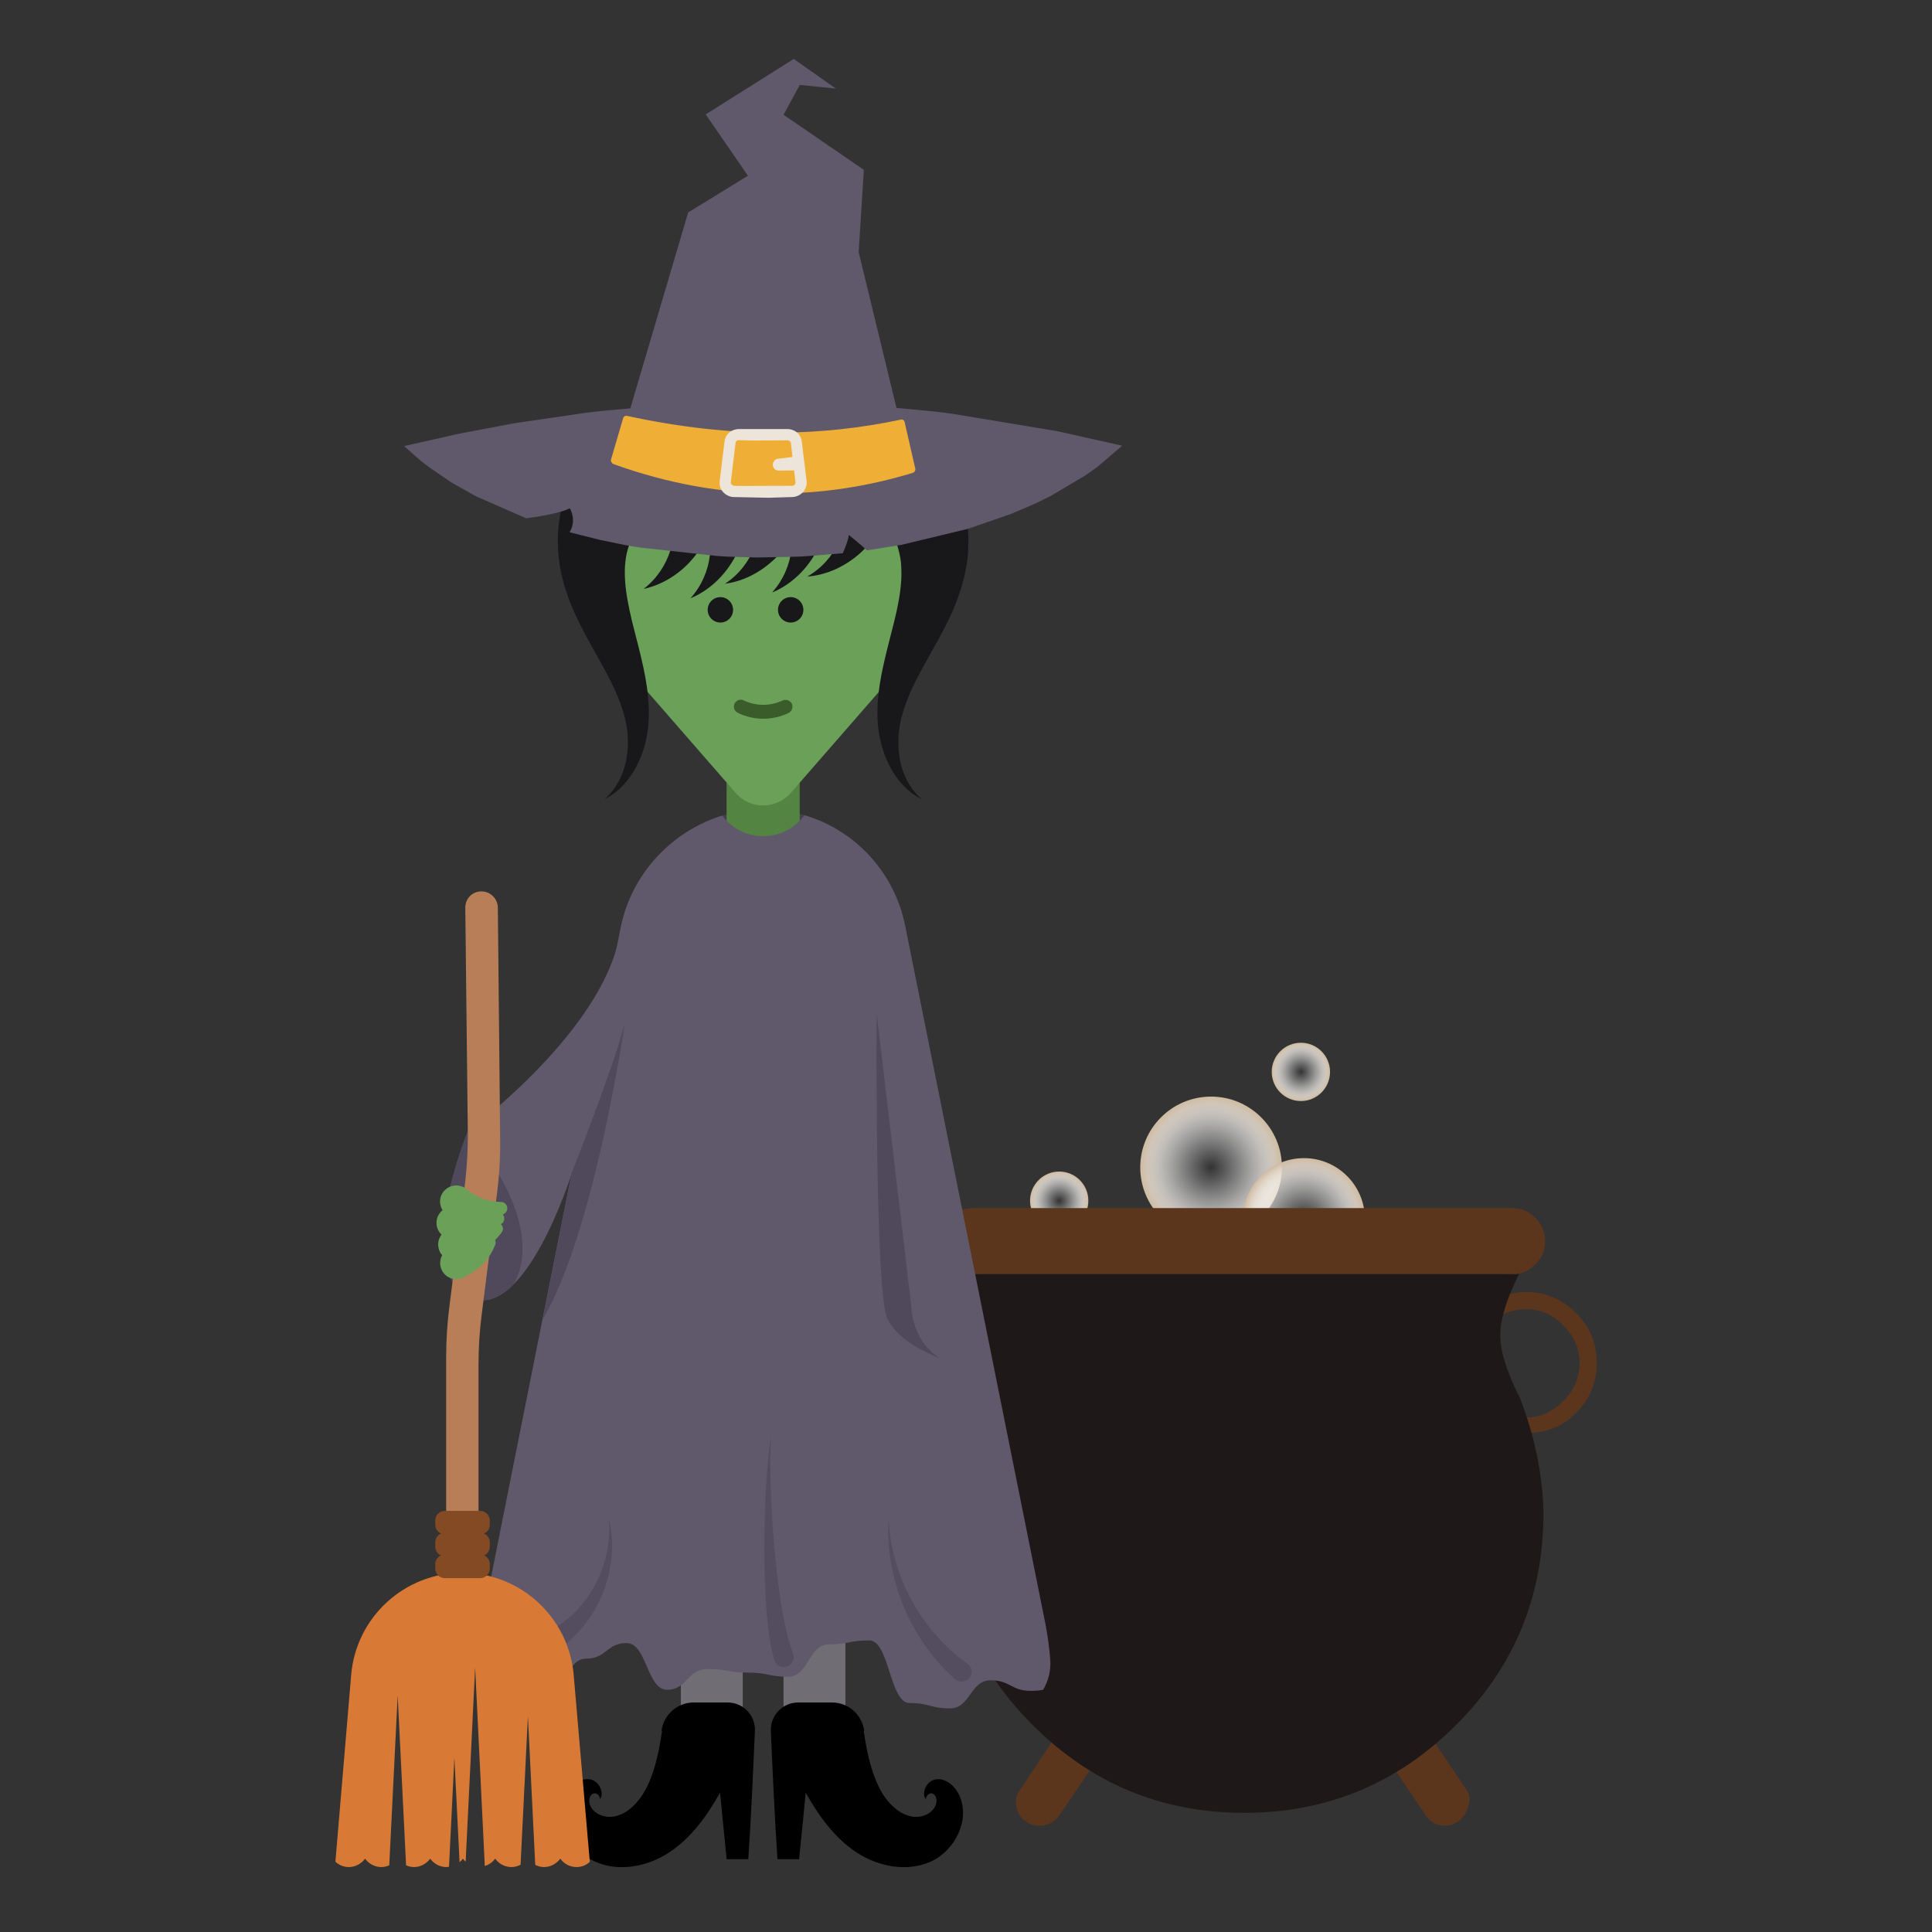
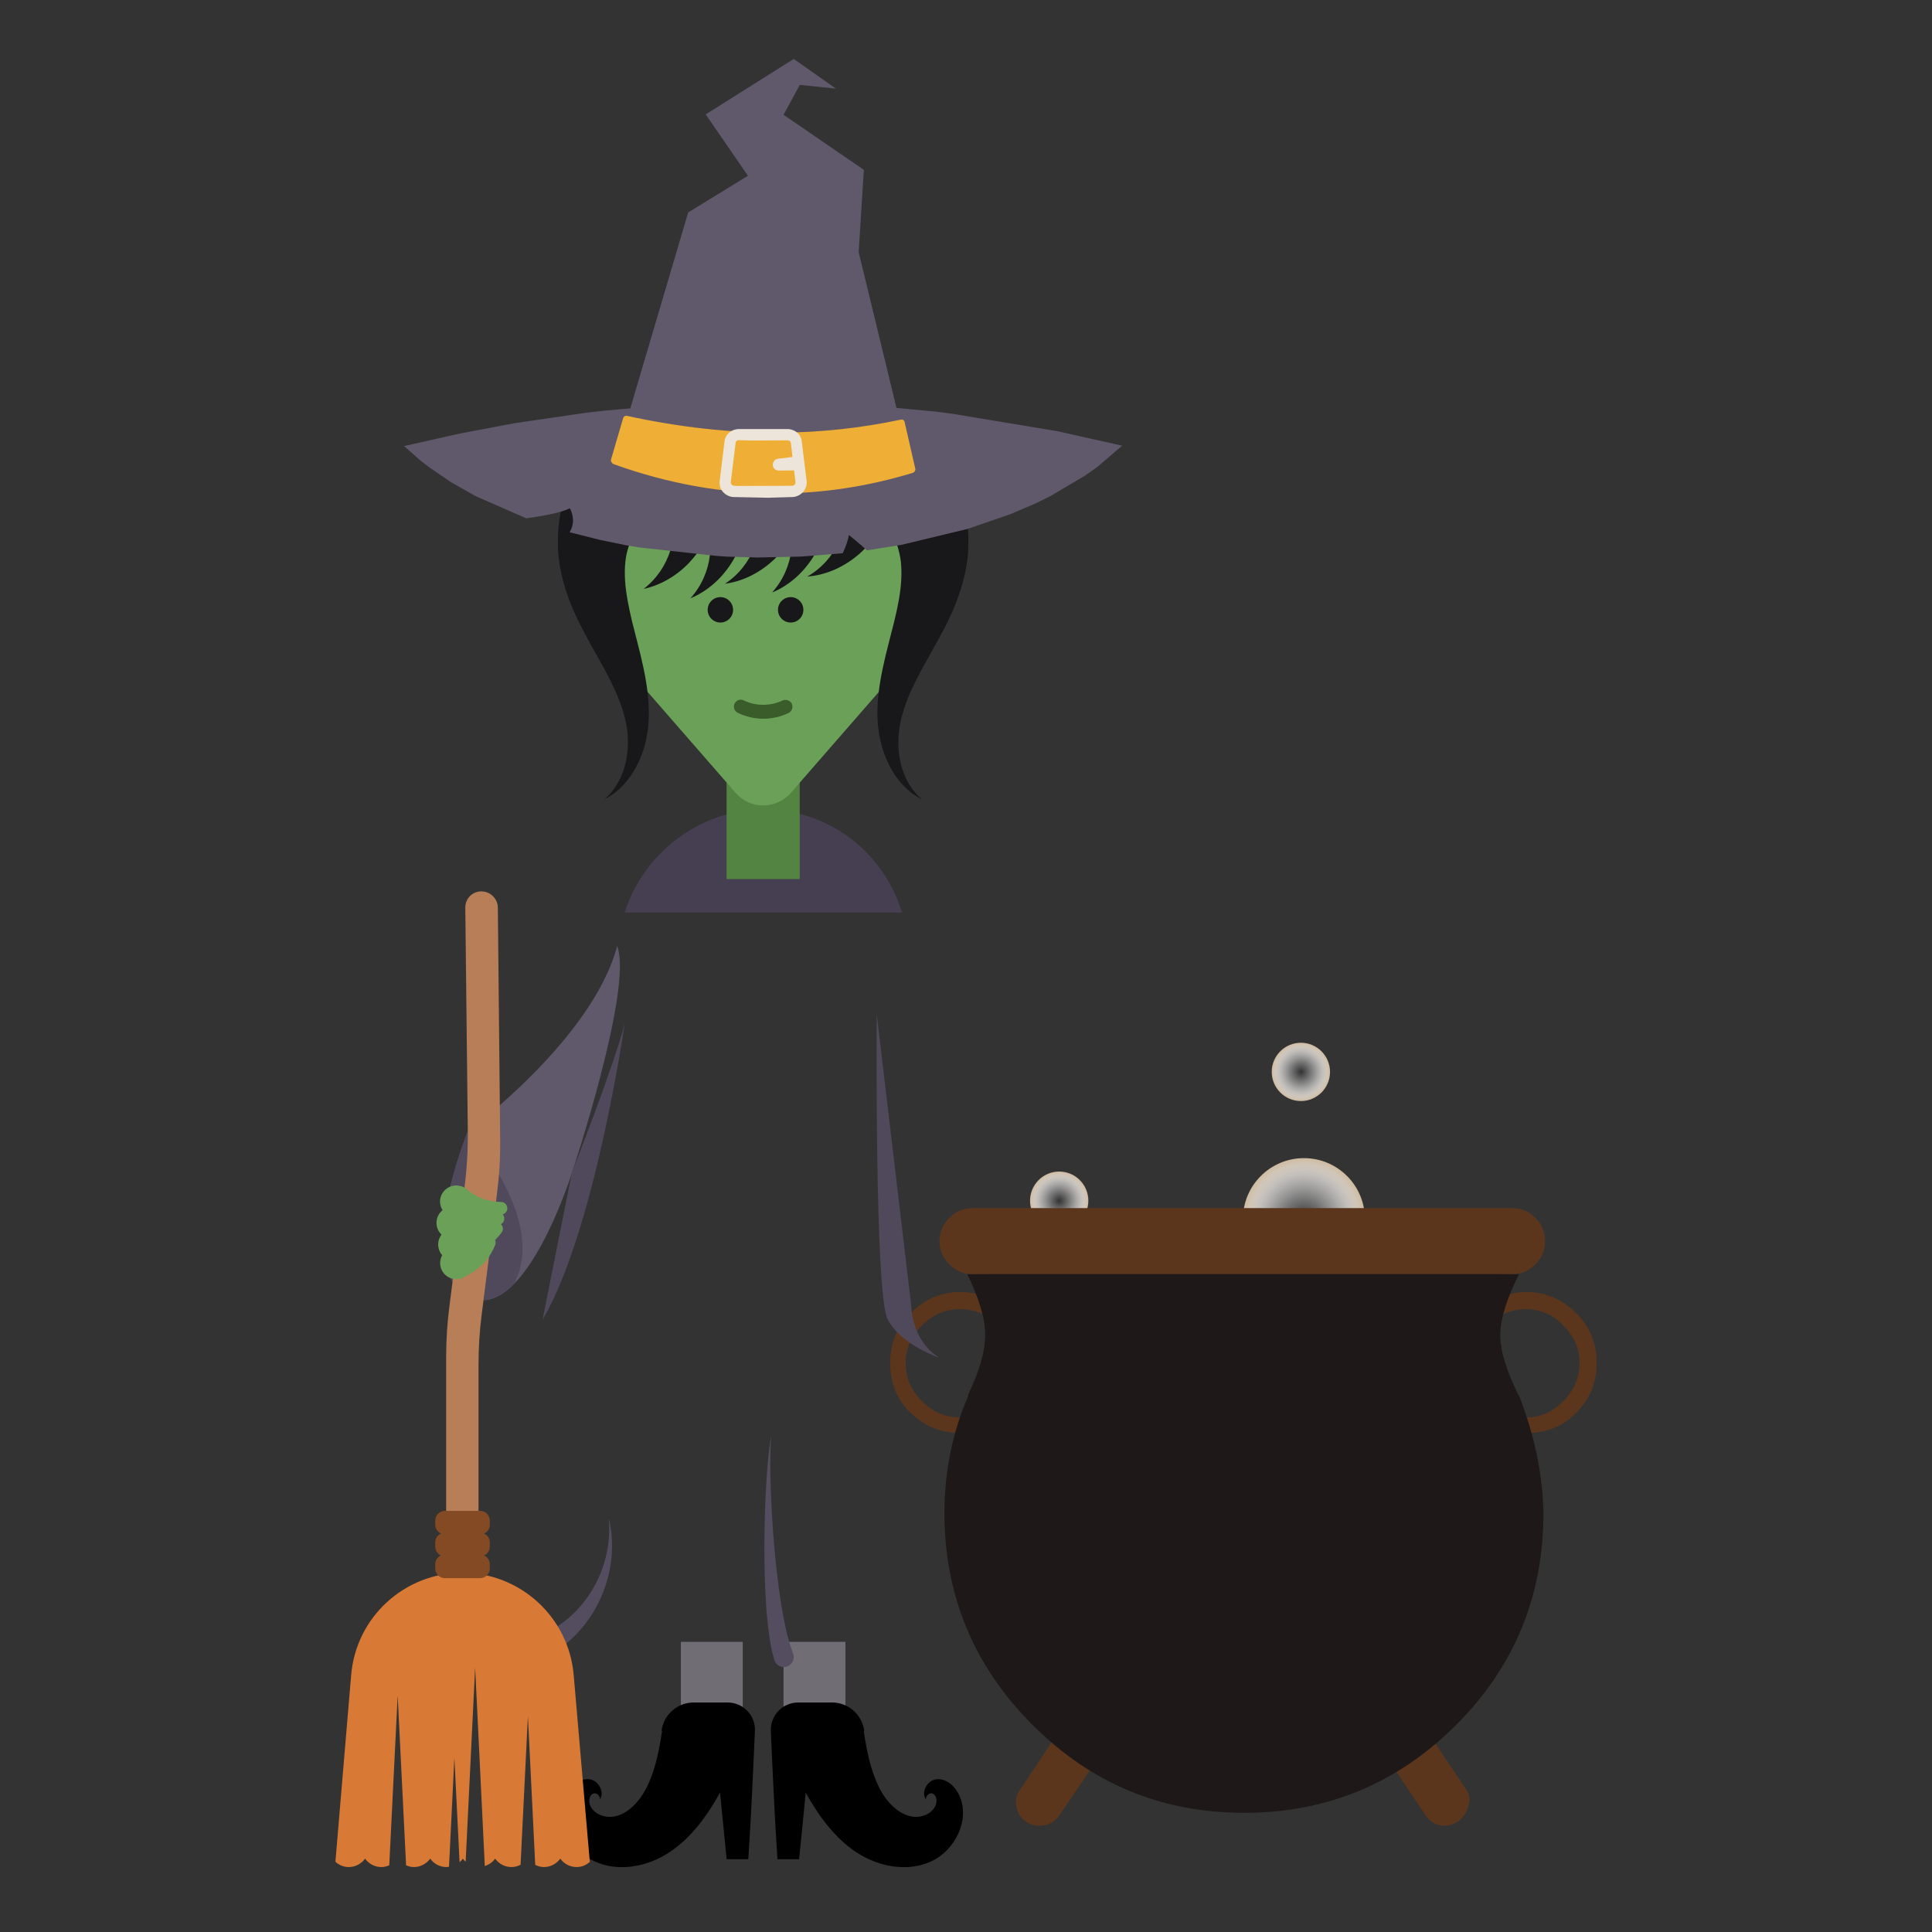
<svg xmlns="http://www.w3.org/2000/svg" version="1.1" id="Layer_2" x="0px" y="0px" viewBox="0 0 1080 1080" style="enable-background:new 0 0 1080 1080;" xml:space="preserve">
  <rect x="0" y="0" width="1080" height="1080" fill="#333333" stroke="none" />
  <style type="text/css">
	.st0{fill:url(#SVGID_1_);}
	.st1{fill:url(#SVGID_2_);}
	.st2{fill:url(#SVGID_3_);}
	.st3{fill:url(#SVGID_4_);}
	.st4{fill:#5B361D;}
	.st5{fill:#1F1818;}
	.st6{fill:none;stroke:#706D75;stroke-width:34.593;stroke-miterlimit:10;}
	.st7{fill:#463F51;}
	.st8{fill:none;stroke:#548441;stroke-width:40.883;stroke-miterlimit:10;}
	.st9{fill:#6AA058;}
	.st10{fill:#181719;}
	.st11{fill:#60586B;}
	.st12{fill:#EFAE35;}
	.st13{fill:#EDE5DA;}
	.st14{fill:#50485B;}
	.st15{fill:#544D60;}
	.st16{fill:#B77E58;}
	.st17{fill:#D87A35;}
	.st18{fill:#844A23;}
	.st19{fill:#3A5B2A;}
</style>
  <g>
    <radialGradient id="SVGID_1_" cx="727.235" cy="599.168" r="16.333" gradientUnits="userSpaceOnUse">
      <stop offset="0" style="stop-color:#FFFFFF;stop-opacity:0" />
      <stop offset="0.453" style="stop-color:#FEFEFD;stop-opacity:0.453" />
      <stop offset="0.617" style="stop-color:#FBF9F6;stop-opacity:0.617" />
      <stop offset="0.733" style="stop-color:#F5F0EB;stop-opacity:0.733" />
      <stop offset="0.827" style="stop-color:#ECE4DA;stop-opacity:0.827" />
      <stop offset="0.908" style="stop-color:#E1D4C4;stop-opacity:0.908" />
      <stop offset="0.978" style="stop-color:#D3C1A9;stop-opacity:0.978" />
      <stop offset="1" style="stop-color:#CEBA9F" />
    </radialGradient>
    <circle class="st0" cx="727.2" cy="599.2" r="16.3" />
    <radialGradient id="SVGID_2_" cx="676.97" cy="652.58" r="39.613" gradientUnits="userSpaceOnUse">
      <stop offset="0" style="stop-color:#FFFFFF;stop-opacity:0" />
      <stop offset="0.453" style="stop-color:#FEFEFD;stop-opacity:0.453" />
      <stop offset="0.617" style="stop-color:#FBF9F6;stop-opacity:0.617" />
      <stop offset="0.733" style="stop-color:#F5F0EB;stop-opacity:0.733" />
      <stop offset="0.827" style="stop-color:#ECE4DA;stop-opacity:0.827" />
      <stop offset="0.908" style="stop-color:#E1D4C4;stop-opacity:0.908" />
      <stop offset="0.978" style="stop-color:#D3C1A9;stop-opacity:0.978" />
      <stop offset="1" style="stop-color:#CEBA9F" />
    </radialGradient>
-     <circle class="st1" cx="677" cy="652.6" r="39.6" />
    <radialGradient id="SVGID_3_" cx="728.865" cy="681.541" r="34.085" gradientUnits="userSpaceOnUse">
      <stop offset="0" style="stop-color:#FFFFFF;stop-opacity:0" />
      <stop offset="0.453" style="stop-color:#FEFEFD;stop-opacity:0.453" />
      <stop offset="0.617" style="stop-color:#FBF9F6;stop-opacity:0.617" />
      <stop offset="0.733" style="stop-color:#F5F0EB;stop-opacity:0.733" />
      <stop offset="0.827" style="stop-color:#ECE4DA;stop-opacity:0.827" />
      <stop offset="0.908" style="stop-color:#E1D4C4;stop-opacity:0.908" />
      <stop offset="0.978" style="stop-color:#D3C1A9;stop-opacity:0.978" />
      <stop offset="1" style="stop-color:#CEBA9F" />
    </radialGradient>
    <circle class="st2" cx="728.9" cy="681.5" r="34.1" />
    <radialGradient id="SVGID_4_" cx="592.115" cy="671.242" r="16.333" gradientUnits="userSpaceOnUse">
      <stop offset="0" style="stop-color:#FFFFFF;stop-opacity:0" />
      <stop offset="0.453" style="stop-color:#FEFEFD;stop-opacity:0.453" />
      <stop offset="0.617" style="stop-color:#FBF9F6;stop-opacity:0.617" />
      <stop offset="0.733" style="stop-color:#F5F0EB;stop-opacity:0.733" />
      <stop offset="0.827" style="stop-color:#ECE4DA;stop-opacity:0.827" />
      <stop offset="0.908" style="stop-color:#E1D4C4;stop-opacity:0.908" />
      <stop offset="0.978" style="stop-color:#D3C1A9;stop-opacity:0.978" />
      <stop offset="1" style="stop-color:#CEBA9F" />
    </radialGradient>
    <circle class="st3" cx="592.1" cy="671.2" r="16.3" />
    <g>
      <g transform="matrix( 4.555, 0, 0, 4.555, 1427.75,721.8) ">
        <g>
          <g id="Layer0_4_MEMBER_0_MEMBER_0_FILL">
            <path class="st4" d="M-176.7,54.4c0.5-0.6,0.7-1.4,0.5-2.2c-0.1-0.8-0.6-1.4-1.2-1.9c-0.6-0.5-1.4-0.7-2.2-0.5       c-0.8,0.1-1.4,0.6-1.9,1.2l-6.7,10.1c-0.5,0.6-0.7,1.4-0.5,2.2c0.1,0.8,0.6,1.4,1.2,1.8c0.4,0.3,0.9,0.5,1.6,0.5       c1,0,1.8-0.4,2.4-1.2L-176.7,54.4z" />
          </g>
        </g>
      </g>
      <g transform="matrix( 4.555, 0, 0, 4.555, 1427.75,721.8) ">
        <g>
          <g id="Layer0_4_MEMBER_0_MEMBER_1_FILL">
            <path class="st4" d="M-133.6,61l-6.8-10.1c-0.4-0.6-1.1-1-1.9-1.2c-0.8-0.1-1.5,0-2.2,0.4c-0.6,0.5-1,1.1-1.2,1.9       c-0.1,0.8,0,1.6,0.4,2.2l6.8,10.1c0.6,0.9,1.4,1.3,2.5,1.3c0.4,0,1-0.2,1.6-0.6c0.6-0.5,1-1.1,1.2-2       C-133,62.4-133.1,61.7-133.6,61z" />
          </g>
        </g>
      </g>
      <g transform="matrix( 4.555, 0, 0, 4.555, 1427.75,721.8) ">
        <g>
          <g id="Layer0_4_MEMBER_1_MEMBER_0_FILL">
            <path class="st4" d="M-120,2.7c-1.7-1.7-3.8-2.6-6.1-2.6c-2.4,0-4.5,0.9-6.1,2.6c-1.7,1.7-2.5,3.7-2.5,6.1       c0,2.4,0.8,4.5,2.5,6.1c1.7,1.7,3.7,2.5,6.1,2.5c2.4,0,4.5-0.8,6.1-2.5c1.7-1.7,2.5-3.7,2.5-6.1C-117.5,6.4-118.3,4.4-120,2.7        M-126.2,2.2c1.8,0,3.4,0.7,4.6,2c1.3,1.3,2,2.8,2,4.6c0,1.8-0.7,3.4-2,4.7c-1.3,1.3-2.8,2-4.6,2s-3.4-0.7-4.7-2       c-1.3-1.3-2-2.9-2-4.7c0-1.8,0.7-3.3,2-4.6C-129.6,2.9-128,2.2-126.2,2.2z" />
          </g>
        </g>
      </g>
      <g transform="matrix( 4.555, 0, 0, 4.555, 1427.75,721.8) ">
        <g>
          <g id="Layer0_4_MEMBER_1_MEMBER_1_FILL">
            <path class="st4" d="M-195.6,0.1c-2.4,0-4.4,0.9-6.1,2.6c-1.7,1.7-2.5,3.7-2.5,6.1c0,2.4,0.8,4.5,2.5,6.1       c1.7,1.7,3.8,2.5,6.1,2.5c2.4,0,4.4-0.8,6.1-2.5c1.7-1.7,2.6-3.8,2.6-6.1s-0.9-4.4-2.6-6.1C-191.2,1-193.3,0.1-195.6,0.1        M-195.6,2.2c1.8,0,3.4,0.7,4.7,2c1.3,1.3,2,2.8,2,4.6c0,1.8-0.7,3.4-2,4.7c-1.3,1.3-2.9,2-4.7,2c-1.8,0-3.4-0.7-4.7-2       c-1.4-1.4-2-2.9-2-4.7s0.7-3.3,2-4.6C-199,2.9-197.5,2.2-195.6,2.2z" />
          </g>
        </g>
      </g>
      <g transform="matrix( 4.556, 0, 0, 4.556, 1427.75,721.8) ">
        <g>
          <g id="Layer0_4_MEMBER_2_FILL">
            <path class="st5" d="M-124,27.2c-0.1-5-1.2-9.8-3-14.4c0-0.1,0-0.1-0.1-0.1c-1.4-2.9-2.2-5.3-2.2-7.3c0-2,0.8-4.5,2.3-7.5       c-22.6-0.6-45.1-0.6-67.7,0c1.4,2.9,2.2,5.4,2.2,7.4c0,2.1-0.7,4.5-2.1,7.4v0.2c-1.9,4.4-2.9,9.2-2.9,14.3       c0,10.1,3.6,18.8,10.8,26s15.8,10.8,26,10.8c10.1,0,18.8-3.6,26-10.8S-124,37.3-124,27.2z" />
          </g>
        </g>
      </g>
      <g transform="matrix( 4.556, 0, 0, 4.556, 1427.75,721.8) ">
        <g>
          <g id="Layer0_4_MEMBER_3_FILL">
            <path class="st4" d="M-127.8-2.1c1.1,0,2-0.4,2.8-1.2c0.8-0.8,1.2-1.7,1.2-2.8c0-1.2-0.4-2.1-1.2-2.9c-0.8-0.8-1.7-1.2-2.8-1.2       H-194c-1.2,0-2.1,0.4-2.9,1.2c-0.8,0.8-1.2,1.7-1.2,2.9c0,1.1,0.4,2,1.2,2.8c0.8,0.8,1.7,1.2,2.8,1.2H-127.8z" />
          </g>
        </g>
      </g>
    </g>
    <g>
      <g>
        <g>
          <line class="st6" x1="397.9" y1="917.8" x2="397.9" y2="978.9" />
          <path d="M370.1,967.5c-1.8,12.9-5.3,29.7-13.7,39.5c-3.4,4-7.7,7.4-12.9,8.4c-5.1,1-11.1-1.1-13.4-5.7c-1.2-2.3-1-5.8,1.3-7      c2.1-1.1,4.7,1.8,3.7,3.4c3.3-3.8-0.5-11-5.7-11.5c-5.6-0.6-10.5,4-12.8,9.1c-6.1,13.4,2.2,30.5,15.5,36.7      c13.4,6.3,29.7,3.2,42-4.9c12.3-8.1,21.2-20.5,28.4-33.4c1.2,12.4,2.5,24.8,3.7,37.2h12.1c1.5-22.2,2.7-48.9,3.7-71.7      c0.4-8.7-6.6-15.9-15.3-15.9l-18.9,0c-9.1,0-16.7,6.7-18,15.7C370.1,967.5,370.1,967.5,370.1,967.5z" />
        </g>
        <g>
          <line class="st6" x1="455.3" y1="917.8" x2="455.3" y2="978.9" />
          <path d="M483.1,967.4c-1.3-9-8.9-15.7-18-15.7l-18.9,0c-8.7,0-15.6,7.2-15.3,15.9c1,22.8,2.2,49.5,3.7,71.7h12.1      c1.3-12.4,2.5-24.8,3.7-37.2c7.2,12.9,16.1,25.3,28.4,33.4c12.3,8.1,28.7,11.2,42,4.9c13.3-6.3,21.6-23.3,15.5-36.7      c-2.3-5.1-7.2-9.6-12.8-9.1c-5.3,0.5-9,7.7-5.7,11.5c-0.9-1.6,1.7-4.5,3.7-3.4c2.3,1.2,2.5,4.6,1.3,7c-2.4,4.7-8.3,6.7-13.4,5.7      c-5.1-1-9.5-4.4-12.9-8.4c-8.4-9.8-11.8-26.6-13.7-39.5C483.1,967.5,483.1,967.5,483.1,967.4z" />
        </g>
      </g>
      <path class="st7" d="M504.2,510.1c-8.3-27.6-31.1-50-61.4-56.1c-40.9-8.3-81.2,17.1-93.6,56.1H504.2z" />
      <line class="st8" x1="426.6" y1="430.4" x2="426.6" y2="491.4" />
      <path class="st9" d="M442.1,443.2l56.4-64.7c23.6-27,31.2-64.4,20.1-98.5l-11.9-36.5c-7.3-22.4-28.2-37.6-51.8-37.6h-56.6    c-23.6,0-44.5,15.2-51.8,37.6L334.7,280c-11.1,34.1-3.4,71.5,20.1,98.5l56.4,64.7C419.3,452.6,433.9,452.6,442.1,443.2z" />
      <g>
        <path class="st10" d="M400,284.6c-0.9,5.9-2.8,11.5-5.3,16.5c-2.5,5-5.7,9.4-9.3,13.3c-7.2,7.6-16.3,12.8-25.6,14.8     c7.5-5.8,12.4-13.5,14.9-21.4c2.5-7.9,2.4-16,0.1-22.5c-2.4-6.9,1.2-14.4,8.1-16.8c6.9-2.4,14.4,1.2,16.8,8.1     c0.7,2.1,0.9,4.3,0.6,6.3L400,284.6z" />
      </g>
      <g>
        <path class="st10" d="M417.6,283.4c0.2,6-0.7,11.8-2.3,17.2c-1.6,5.4-3.9,10.3-6.8,14.7c-5.7,8.8-13.8,15.6-22.5,19.1     c6.3-7,9.8-15.5,10.8-23.8c1-8.2-0.5-16.2-3.9-22.2c-3.6-6.3-1.4-14.4,4.9-18c6.3-3.6,14.4-1.4,18,4.9c1.1,1.9,1.7,4,1.7,6.1     L417.6,283.4z" />
      </g>
      <g>
        <path class="st10" d="M463.2,280.2c0.2,6-0.7,11.8-2.3,17.2c-1.6,5.4-3.9,10.3-6.8,14.7c-5.7,8.8-13.8,15.6-22.5,19.1     c6.3-7,9.8-15.5,10.8-23.8c1-8.2-0.5-16.2-3.9-22.2c-3.6-6.3-1.4-14.4,4.9-18s14.4-1.4,18,4.9c1.1,1.9,1.7,4,1.7,6.1L463.2,280.2     z" />
      </g>
      <g>
        <path class="st10" d="M448.7,285c-1.4,5.9-3.6,11.3-6.5,16c-2.9,4.8-6.4,9-10.3,12.5c-7.8,7.1-17.2,11.6-26.6,12.8     c7.9-5.2,13.4-12.6,16.4-20.3c3.1-7.7,3.6-15.8,1.8-22.4c-1.9-7,2.3-14.2,9.3-16.1c7-1.9,14.2,2.3,16.1,9.3     c0.6,2.1,0.6,4.3,0.1,6.3L448.7,285z" />
      </g>
      <g>
        <path class="st10" d="M497.1,283.6c-1.7,5.8-4.3,11-7.5,15.6c-3.2,4.6-6.9,8.6-11,11.9c-8.2,6.6-17.9,10.5-27.3,11.2     c8.2-4.7,14.1-11.7,17.6-19.3c3.5-7.5,4.5-15.6,3.2-22.3c-1.5-7.1,3.1-14.1,10.2-15.6c7.1-1.5,14.1,3.1,15.6,10.2     c0.4,2.2,0.3,4.3-0.2,6.3L497.1,283.6z" />
      </g>
      <g>
        <g>
          <path class="st10" d="M373.2,280c-4.5,2.1-9,5.4-12.8,9.7c-3.7,4.3-6.9,9.5-8.8,15.3c-1,2.9-1.7,5.7-2,9      c-0.4,3.2-0.4,6.6-0.2,10.2c0.4,7.2,2,15,3.9,23.1c2,8.1,4.4,16.7,6.3,25.6c1.9,8.9,3.3,18.2,3.1,27.6      c-0.2,9.5-2.3,18.9-6.5,27.1c-2.1,4.1-4.7,7.9-7.7,11.2c-3.1,3.3-6.7,6-10.5,7.9c6.6-5.7,10.3-13.5,12-21.4c0.8-4,1.1-8,1-11.9      c-0.1-2-0.2-3.9-0.5-5.9c-0.1-1-0.3-1.9-0.5-2.9l-0.6-2.9c-1.9-7.7-5-15-8.7-22.3c-3.7-7.3-8-14.5-12.3-22.4      c-4.2-7.8-8.5-16.2-11.7-25.8c-1.6-4.8-2.9-9.8-3.8-15.2c-0.9-5.3-1.2-11.1-1-16.7c0.4-11.3,3.2-22.5,8-33      c4.8-10.5,11.7-20.4,20.8-28.8l2.3-2.2c11-10.3,28.3-9.6,38.5,1.4c10.3,11,9.6,28.3-1.4,38.5C378.1,277.2,375.7,278.8,373.2,280      z" />
        </g>
        <g>
          <path class="st10" d="M512.5,237.5c9,8.4,16,18.2,20.8,28.8c4.8,10.5,7.5,21.7,8,33c0.2,5.6-0.1,11.4-1,16.7      c-0.9,5.4-2.2,10.4-3.8,15.2c-3.2,9.6-7.4,18-11.7,25.8c-4.3,7.8-8.5,15.1-12.3,22.4c-3.7,7.3-6.8,14.6-8.7,22.3l-0.6,2.9      c-0.2,1-0.3,1.9-0.5,2.9c-0.3,1.9-0.4,3.9-0.5,5.9c-0.1,4,0.2,8,1,11.9c1.6,7.9,5.4,15.7,12,21.4c-3.9-1.9-7.5-4.6-10.5-7.9      c-3.1-3.3-5.7-7.1-7.7-11.2c-4.1-8.2-6.3-17.6-6.5-27.1c-0.2-9.4,1.2-18.7,3.1-27.6c1.9-8.9,4.3-17.4,6.3-25.6      c2-8.1,3.5-15.9,3.9-23.1c0.2-3.6,0.1-7-0.2-10.2c-0.4-3.2-1.1-6.1-2-9c-1.9-5.7-5-10.9-8.8-15.3c-3.8-4.3-8.3-7.6-12.8-9.7      c-13.6-6.4-19.5-22.6-13.1-36.3c6.4-13.6,22.6-19.5,36.3-13.1c2.6,1.2,4.9,2.8,6.9,4.6L512.5,237.5z" />
        </g>
      </g>
      <g transform="matrix( 1, 0, 0, 1, 959.9,540.4) ">
        <g transform="matrix( 1, 0, 0, 1, -332.5,-230.85) ">
          <g>
            <g id="gHat6_0_Layer0_0_FILL">
              <path class="st11" d="M-164-84.1c-0.5,0-1.3-0.1-2.5-0.1l-61.2-0.3l-7.4,0.3c-1.1,0-1.9,0.1-2.4,0.1c-1.1,0-1.9,0.1-2.4,0.1        c-1.1,0-2,0.1-2.5,0.1l-9.8,0.6c-0.5,0-1.4,0.1-2.4,0.2c-1.1,0.1-1.9,0.1-2.5,0.2l-32.2,2.9l-10,1.1l-40.4,5.9l-30.7,5.8        l-31.1,7l8.9,7.9l4.9,3.8l12.4,8.5l13.8,7.8l28.3,12.4c12.1-1.7,20.2-3.5,24.3-5.6l0.6,1.1c0.4,0.9,0.7,1.9,0.9,2.9        c0.7,3.3,0.2,6.4-1.6,9.4l17.2,4.3l13.6,2.8l8.3,1.4l42.8,4.7c1.3,0.1,2.3,0.1,2.9,0.2c1.3,0.1,2.3,0.1,2.9,0.2l17.5,0.5        l23.4-0.5c0.7,0,1.6-0.1,2.9-0.2c0.6,0,1.6-0.1,2.9-0.2l18.3-1.5c2.1-4.7,3.2-8.1,3.4-10.2l3.3,2.7c2.6,2.1,4.8,4.1,6.8,5.9        l19.4-3.1l37-8.9l24.3-8.4l13.5-5.8l8.5-4.2l19.3-11.4l6.9-4.9l13.8-11.8l-36.2-8.1l-58.4-9.7l-10-1.3l-39.7-3.7        c-0.6,0-1.4-0.1-2.5-0.2c-1.1-0.1-1.9-0.1-2.5-0.2l-9.8-0.6c-0.5,0-1.4-0.1-2.4-0.1C-162.1-84-163-84-164-84.1z" />
            </g>
          </g>
        </g>
        <g transform="matrix( 1, 0, 0, 1, -332.5,-230.85) ">
          <g>
            <g id="gHat6_0_Layer0_1_FILL">
              <path class="st11" d="M-180.3-262.1l20.2,2.1l-23.6-16.6l-49.2,31l23.6,34.3l-33.4,20.5L-283.7-52        c55.2,19.9,110.5,21.6,165.8,4.9l-29.5-121.5l2.9-46l-44.9-30.8L-180.3-262.1z" />
            </g>
          </g>
        </g>
        <g transform="matrix( 1, 0, 0, 1, -332.5,-230.85) ">
          <g>
            <g id="gHat6_0_Layer0_2_FILL">
              <path class="st12" d="M-122.5-74.8c-0.4-0.2-0.8-0.3-1.2-0.2c-22.2,4.7-44.8,7.2-67.8,7.3c-27.6,0.2-56.1-3-85.5-9.4        c-0.4-0.1-0.8,0-1.2,0.2c-0.4,0.2-0.6,0.5-0.8,0.9l-6.8,23.2c-0.2,0.6-0.1,1.1,0.2,1.6c0.3,0.5,0.7,0.9,1.2,1.1        c30.3,10.9,60.7,16.4,91.1,16.4c25.3,0,50.7-3.8,76.1-11.5c0.5-0.2,1-0.5,1.2-1c0.3-0.5,0.4-1,0.2-1.6l-6-26.2        C-121.9-74.2-122.1-74.5-122.5-74.8z" />
            </g>
          </g>
        </g>
        <g transform="matrix( 1, 0, 0, 1, -332.5,-230.85) ">
          <g>
            <g id="gHat6_0_Layer0_3_FILL">
              <path class="st13" d="M-181.9-67.8c-0.7-0.6-1.6-1.1-2.5-1.4c-0.8-0.3-1.7-0.5-2.7-0.5h-27.4c-0.9,0-1.8,0.2-2.7,0.5        c-0.9,0.3-1.8,0.8-2.5,1.4c-0.8,0.7-1.4,1.4-1.8,2.2c-0.5,0.9-0.8,1.9-0.9,2.9l-2.7,22.1c-0.1,1.1,0,2.2,0.3,3.4        c0.4,1,0.9,2,1.7,2.8c0.7,0.8,1.6,1.4,2.6,1.9c1,0.5,2.1,0.8,3.3,0.8l19.3,0.4l13.4-0.4c1.1,0,2.2-0.3,3.3-0.8        c0.9-0.4,1.8-1.1,2.6-1.9c0.8-0.8,1.3-1.8,1.7-2.8c0.4-1,0.5-2.1,0.4-3.4l-2.7-22.1c-0.1-1-0.4-2-0.9-2.9        C-180.5-66.4-181.1-67.2-181.9-67.8 M-187.1-63.4c0.2,0,0.4,0,0.6,0.1c0.2,0.1,0.4,0.2,0.6,0.3c0.1,0.1,0.2,0.2,0.4,0.5        c0.1,0.2,0.2,0.4,0.2,0.6l0.9,7.8l-8.1,1c-0.9,0.1-1.6,0.5-2.1,1.2c-0.6,0.7-0.8,1.4-0.8,2.3c0.1,0.9,0.4,1.6,1,2.2        c0.6,0.6,1.4,0.9,2.3,0.9l8.6-0.1l0.8,6.8c0,0.2,0,0.3-0.1,0.5c0,0.2-0.2,0.4-0.3,0.6c-0.2,0.2-0.4,0.3-0.6,0.5        c-0.3,0.1-0.7,0.2-0.9,0.2l-29.8,0.1c-1.1,0-2-0.1-2.5-0.1c-0.3,0-0.6-0.1-0.9-0.2c-0.3-0.1-0.5-0.3-0.6-0.5        c-0.1-0.1-0.3-0.3-0.4-0.6c0-0.1-0.1-0.3-0.1-0.6l2.7-22.1c0-0.2,0.1-0.4,0.2-0.6s0.2-0.3,0.4-0.5c0.2-0.2,0.4-0.3,0.6-0.3        c0.2-0.1,0.4-0.1,0.6-0.1l7.4,0.2L-187.1-63.4z" />
            </g>
          </g>
        </g>
      </g>
-       <path class="st11" d="M282.5,938.4c11.3,0,11.3,8.2,22.6,8.2c11.3,0,11.3-19.4,22.6-19.4c11.3,0,11.3-8.7,22.6-8.7    c11.3,0,11.3,26.1,22.6,26.1c11.3,0,11.3-11.6,22.6-11.6c11.3,0,11.3,2,22.6,2c11.3,0,11.3,2.3,22.6,2.3    c11.3,0,11.3-18.1,22.6-18.1c11.3,0,11.3-2.2,22.6-2.2c11.3,0,11.3,35,22.6,35c11.3,0,11.3,3,22.6,3c11.3,0,11.3-15.7,22.6-15.7    c11.3,0,11.3,5.9,22.6,5.9c2.9,0,5-0.2,6.8-0.6c2.9-4.8,4.4-10.5,4-16.6c-0.5-6.7-1.4-13.4-2.7-20.2L506,517.5    c-5.8-28.8-27-53.1-56.3-61.8c-5.2,7.1-13.6,11.7-23.1,11.7c-9.4,0-17.7-4.5-22.9-11.5c-28,8.7-50.7,32.4-56.8,62.8l-77.6,389    c-1.3,6.8-2.2,13.7-2.7,20.8c-0.3,4,0.3,7.8,1.6,11.2C272.5,939.3,275,938.4,282.5,938.4z" />
      <path class="st14" d="M490.1,566.9l19.3,163.1c0,0,0,19.3,15.7,29c0,0-21.7-7.2-29-21.7C488.9,722.7,490.1,566.9,490.1,566.9z" />
      <path class="st11" d="M345,528.8c-13.8,52.3-83.4,103.6-83.4,103.6s-31.3,75.6,0,92.3s58.2-69.3,58.2-69.3S354.1,552.4,345,528.8z    " />
      <path class="st14" d="M349.2,572.3c-6.5,24.9-29.5,83.1-29.5,83.1l0,0l-16.4,82.3l0,0C332.4,688.6,349.2,572.3,349.2,572.3z" />
      <path class="st14" d="M261.5,724.7c9.1,4.9,17.9,1,25.7-6.9c0,0,0,0,0,0c19.5-36-25.7-85.5-25.7-85.5S230.2,707.9,261.5,724.7z" />
      <g>
        <path class="st15" d="M432.8,927.9c-0.7-2.7-1.5-5.5-1.9-8.1l-0.7-4l-0.5-4c-0.2-1.3-0.4-2.6-0.5-4l-0.4-3.9     c-0.3-2.6-0.5-5.2-0.6-7.9c-0.7-10.5-0.9-20.9-0.9-31.3c0-10.4,0.3-20.8,0.8-31.2c0.6-10.4,1.3-20.7,3-31     c-0.7,10.3-0.6,20.7-0.2,31c0.4,10.3,1,20.6,1.9,30.9c0.9,10.3,2.1,20.5,3.6,30.6c0.4,2.5,0.8,5.1,1.3,7.5l0.7,3.7     c0.2,1.2,0.5,2.5,0.8,3.7l0.8,3.7l1,3.6c0.6,2.4,1.5,4.6,2.2,6.8l0.2,0.6c1,2.9-0.6,6-3.5,7c-2.9,1-6-0.6-7-3.5     C432.9,928.2,432.8,928,432.8,927.9z" />
      </g>
      <g>
-         <path class="st15" d="M533.9,938.7c-12.8-11.4-22.6-25.7-29-41.2c-6.3-15.4-9.2-32.1-8.2-48.4c0.8,16.3,5.5,32.1,13.2,46     c7.7,13.9,18.3,26,30.9,34.9c2.5,1.8,3.1,5.2,1.3,7.7c-1.8,2.5-5.2,3.1-7.7,1.3C534.2,939,534,938.8,533.9,938.7L533.9,938.7z" />
-       </g>
+         </g>
      <g>
        <path class="st15" d="M308.4,911.1c10.2-5.7,18.9-14.8,24.6-25.8c5.7-10.9,8.5-23.7,7.3-36.5c3.1,12.5,2.2,26.1-2.2,38.7     c-4.4,12.6-12.4,24.3-23.5,32.8l-0.1,0c-2.4,1.8-5.9,1.4-7.7-1c-1.8-2.4-1.4-5.9,1-7.7C307.9,911.4,308.1,911.2,308.4,911.1z" />
      </g>
      <g>
        <path class="st16" d="M257,863.7c-4.5-0.7-7.6-4.9-7.6-9.4v-95.6c0-9.5,0.6-18.9,1.8-28.3l8.5-67c1.3-10.2,1.9-20.6,1.8-30.9     l-1.4-125.5c0.2-5,4.2-8.9,9.4-8.7c5,0.2,8.9,4.4,8.8,9.4l1.3,129.4c0.1,10.2-0.5,20.3-1.8,30.4l-8.5,67.1     c-1.2,9.3-1.8,18.7-1.8,28.1v92.3C267.6,860.2,262.7,864.6,257,863.7z" />
        <path class="st17" d="M320.7,936.4c-2.7-32.3-29.8-57.2-62.2-57.2h0c-32.4,0-59.5,24.8-62.2,57.2l-8.8,104.3c2,1.9,4.6,3,7.5,3     c3.7,0,7-1.9,9.1-4.7c2,2.8,5.3,4.7,9.1,4.7c1.6,0,3.1-0.4,4.4-1l4.7-94.9l4.7,94.9c1.4,0.6,2.8,1,4.4,1c3.7,0,7-1.9,9.1-4.7     c2,2.8,5.3,4.7,9.1,4.7c0.5,0,0.9-0.1,1.4-0.2l3-61l2.9,58.5c0.7-0.6,1.3-1.2,1.8-2c0.5,0.6,1,1.2,1.6,1.7l5.3-108.6l5.4,111     c2.4-0.7,4.4-2.2,5.8-4.1c2,2.8,5.3,4.7,9.1,4.7c1.9,0,3.6-0.5,5.1-1.3l4.1-83l4.1,83.1c1.5,0.7,3.1,1.2,4.9,1.2     c3.7,0,7-1.9,9.1-4.7c2,2.8,5.3,4.7,9.1,4.7c2.9,0,5.4-1.1,7.4-2.9L320.7,936.4z" />
        <path class="st18" d="M268.4,882.2h-19.7c-3,0-5.4-2.4-5.4-5.4v-2.4c0-3,2.4-5.4,5.4-5.4h19.7c3,0,5.4,2.4,5.4,5.4v2.4     C273.8,879.8,271.4,882.2,268.4,882.2z" />
        <path class="st18" d="M268.4,870h-19.7c-3,0-5.4-2.4-5.4-5.4v-2.4c0-3,2.4-5.4,5.4-5.4h19.7c3,0,5.4,2.4,5.4,5.4v2.4     C273.8,867.6,271.4,870,268.4,870z" />
        <path class="st18" d="M268.4,857.7h-19.7c-3,0-5.4-2.4-5.4-5.4V850c0-3,2.4-5.4,5.4-5.4h19.7c3,0,5.4,2.4,5.4,5.4v2.4     C273.8,855.3,271.4,857.7,268.4,857.7z" />
      </g>
      <g>
        <path class="st9" d="M261,664.9c4.7,4.2,11.6,6.9,19,7l0.1,0c1.9,0,3.5,1.6,3.5,3.6c0,1.4-0.9,2.6-2.1,3.2     c-8.2,3.6-18.2,4.6-28,1.9l-0.9-0.3c-4.8-1.3-7.6-6.3-6.3-11s6.3-7.6,11-6.3C258.8,663.3,260,664,261,664.9z" />
      </g>
      <g>
        <path class="st9" d="M257.4,675.6c5.6,2.9,12.9,3.9,20.1,2.2l0.1,0c1.9-0.5,3.8,0.7,4.2,2.6c0.3,1.4-0.2,2.8-1.3,3.6     c-7.1,5.5-16.5,8.9-26.7,8.6l-1,0c-5-0.1-8.9-4.2-8.8-9.2c0.1-5,4.2-8.9,9.2-8.8C254.9,674.6,256.2,675,257.4,675.6z" />
      </g>
      <g>
        <path class="st9" d="M255.8,687c6.1,1.3,13.5,0.4,20-3.1l0.1-0.1c1.7-0.9,3.8-0.3,4.8,1.4c0.7,1.3,0.5,2.7-0.3,3.8     c-5.4,7.2-13.6,12.8-23.5,15.2l-0.9,0.2c-4.8,1.2-9.7-1.8-10.8-6.6c-1.2-4.8,1.8-9.7,6.6-10.8C253.1,686.7,254.5,686.7,255.8,687     z" />
      </g>
      <g>
        <path class="st9" d="M255.2,697.1c1.5,0,3,0,4.3-0.1c1.4-0.1,2.7-0.3,3.9-0.7c1.3-0.4,2.6-0.9,3.9-1.7c1.3-0.8,2.6-1.7,3.9-2.7     l0.1-0.1c1.5-1.2,3.8-1,5,0.6c0.8,1.1,1,2.4,0.5,3.6c-0.7,1.7-1.6,3.5-2.6,5.2c-1.1,1.7-2.3,3.5-3.9,5.1c-1.6,1.6-3.3,3-5.1,4.2     c-1.8,1.2-3.6,2.3-5.4,3.2l-0.5,0.3c-4.4,2.3-9.8,0.7-12.2-3.7c-2.3-4.4-0.7-9.8,3.7-12.2C252.3,697.4,253.8,697.1,255.2,697.1z" />
      </g>
      <circle class="st10" cx="402.7" cy="340.9" r="7.1" />
      <circle class="st10" cx="442" cy="340.9" r="7.1" />
      <path class="st19" d="M437.4,391.6c-6.8,3.2-14.7,3.2-21.5,0c-1.9-1-4.2-0.3-5.2,1.6c-1,1.9-0.3,4.2,1.6,5.2    c9.1,4.5,19.7,4.5,28.8,0c1.8-1.1,2.4-3.5,1.4-5.3C441.4,391.4,439.2,390.8,437.4,391.6z" />
    </g>
  </g>
</svg>